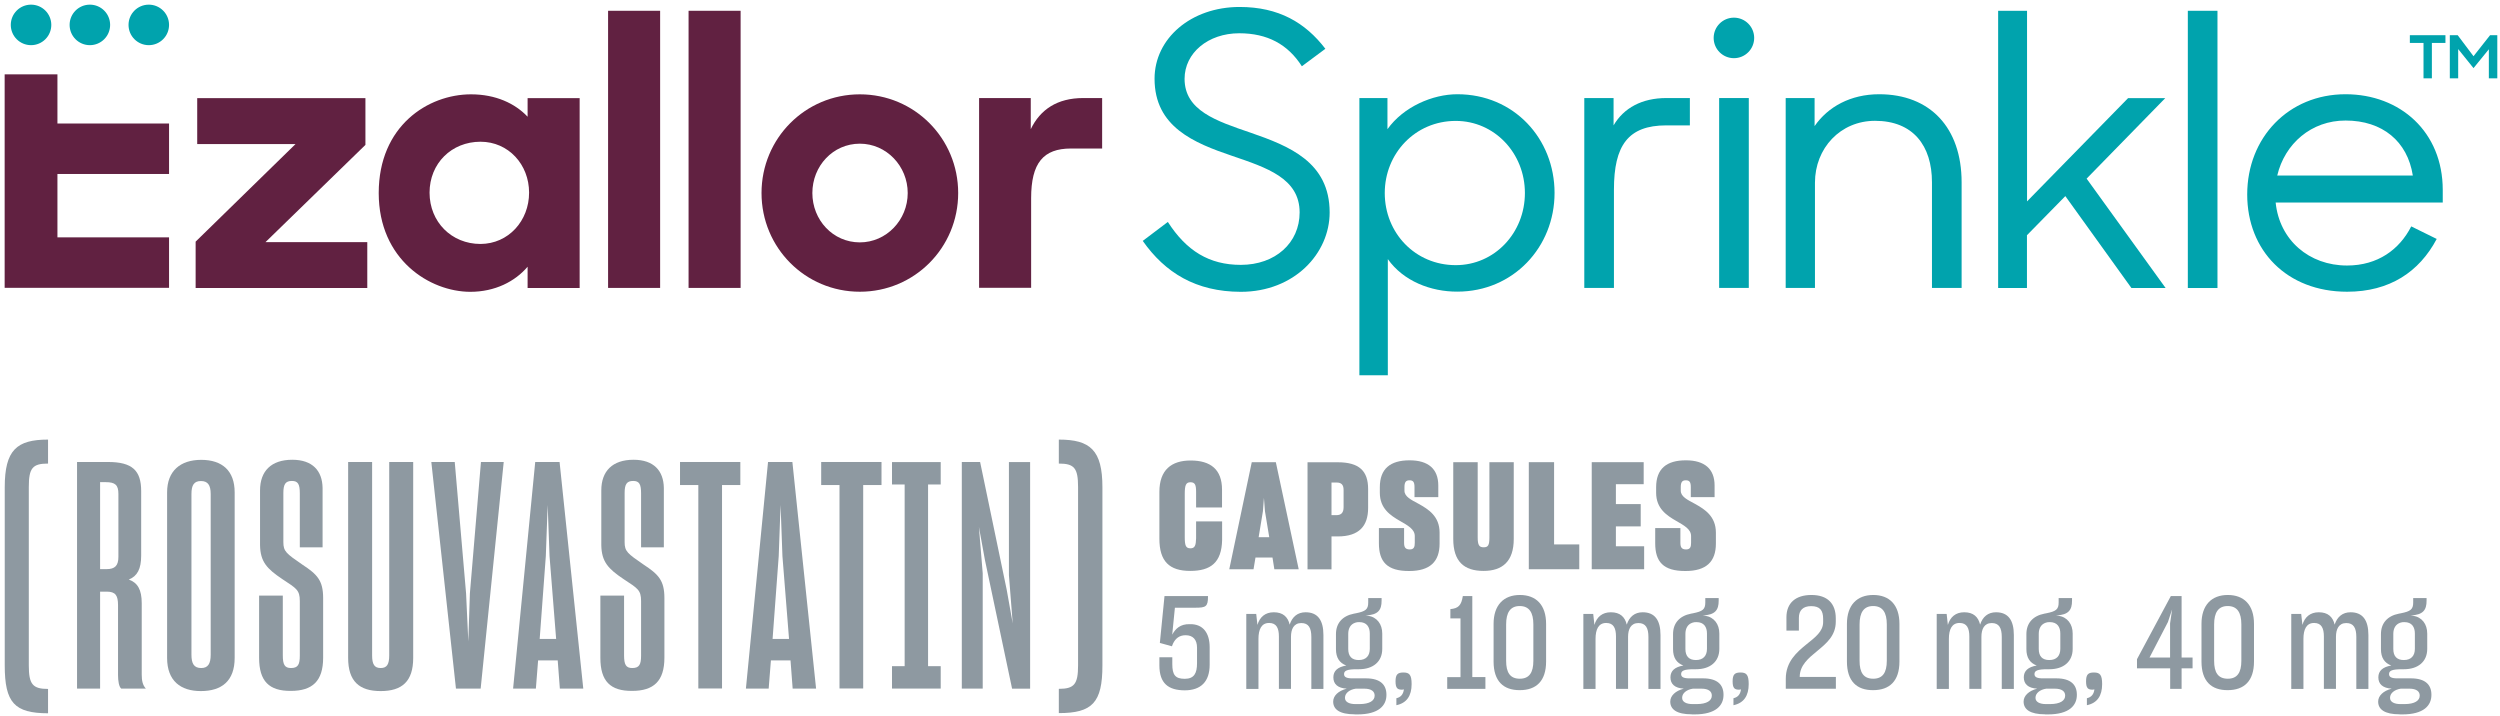
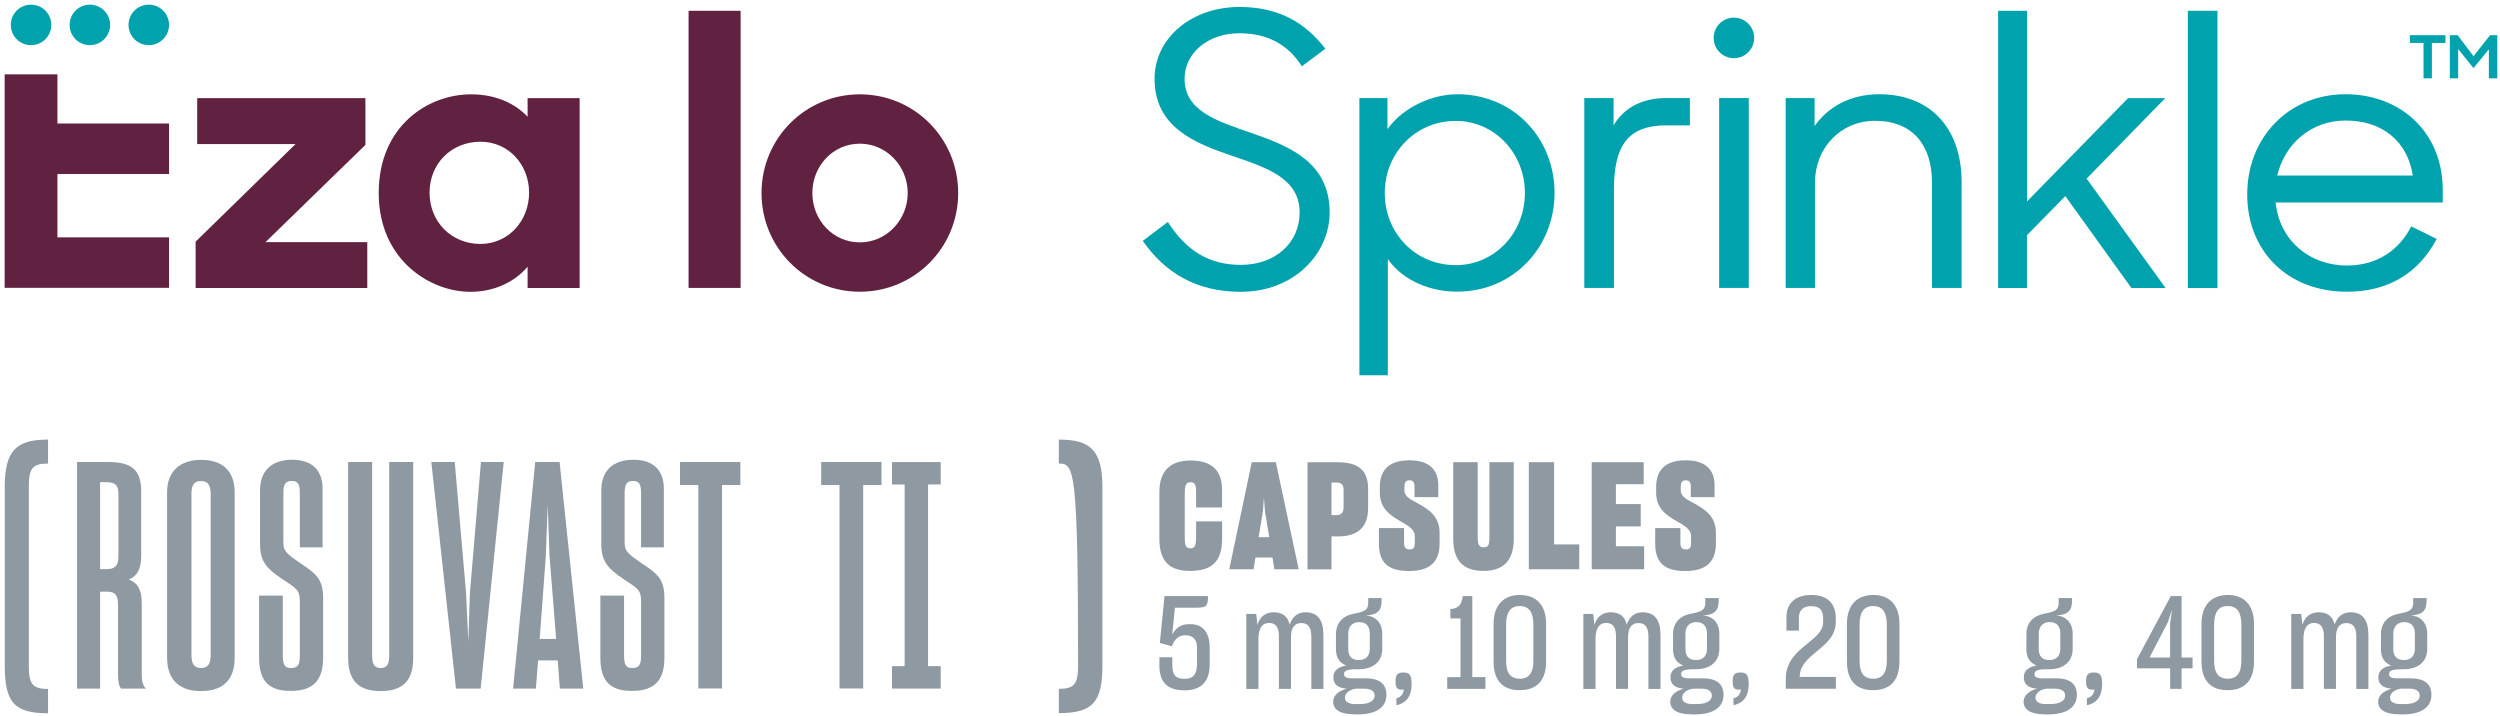
<svg xmlns="http://www.w3.org/2000/svg" width="269px" height="77px" viewBox="0 0 269 77" version="1.1">
  <desc>Created with Sketch.</desc>
  <defs />
  <g id="Desktop" stroke="none" stroke-width="1" fill="none" fill-rule="evenodd">
    <g id="0.1-Home-Contact" transform="translate(-40, -77)">
      <g id="Contact-Us-Drop-Down">
        <g id="Ezallor_RGB" transform="translate(40, 77)">
          <g>
            <path d="M149.33,27.88 L149.33,40.38 L146.27,40.38 L146.27,10.55 L149.29,10.55 L149.29,13.9 C151.01,11.49 154.15,10.14 156.81,10.14 C162.9,10.14 167.27,14.92 167.27,20.76 C167.27,26.6 162.82,31.38 156.81,31.38 C153.95,31.39 151.01,30.25 149.33,27.88 Z M164.08,20.77 C164.08,16.48 160.81,13.01 156.64,13.01 C152.27,13.01 149,16.52 149,20.77 C149,25.06 152.27,28.53 156.64,28.53 C160.82,28.53 164.08,25.06 164.08,20.77 Z" id="Shape" fill="#00A3AD" fill-rule="nonzero" />
            <path d="M170.47,10.55 L173.62,10.55 L173.62,13.49 C174.72,11.61 176.68,10.55 179.3,10.55 L181.83,10.55 L181.83,13.49 L179.3,13.49 C175.17,13.49 173.66,15.66 173.66,20.4 L173.66,30.98 L170.47,30.98 L170.47,10.55 Z" id="Path" fill="#00A3AD" fill-rule="nonzero" />
            <polygon id="Path" fill="#00A3AD" fill-rule="nonzero" points="184.98 10.55 188.17 10.55 188.17 20.56 188.17 30.98 184.98 30.98 184.98 20.56" />
            <path d="M192.14,10.55 L195.25,10.55 L195.25,13.57 C196.68,11.49 199.13,10.14 202.2,10.14 C207.68,10.14 211.07,13.74 211.07,19.62 L211.07,30.98 L207.88,30.98 L207.88,19.62 C207.88,15.66 205.84,13 201.75,13 C198.03,13 195.29,15.94 195.29,19.66 L195.29,30.98 L192.14,30.98 L192.14,10.55 Z" id="Path" fill="#00A3AD" fill-rule="nonzero" />
            <polygon id="Path" fill="#00A3AD" fill-rule="nonzero" points="222.23 21.1 218.1 25.31 218.1 30.99 215 30.99 215 1.16 218.11 1.16 218.11 21.67 228.98 10.56 232.98 10.56 224.52 19.22 233.02 30.99 229.34 30.99" />
            <polygon id="Path" fill="#00A3AD" fill-rule="nonzero" points="235.41 1.16 238.6 1.16 238.6 20.57 238.6 30.99 235.41 30.99 235.41 20.56" />
            <path d="M241.8,20.93 C241.8,14.8 246.25,10.14 252.38,10.14 C258.26,10.14 262.84,14.19 262.84,20.44 L262.84,21.79 L244.86,21.79 C245.27,25.84 248.46,28.57 252.54,28.57 C255.85,28.57 258.18,26.85 259.45,24.36 L262.19,25.71 C260.31,29.26 257.12,31.39 252.55,31.39 C246.05,31.39 241.8,26.94 241.8,20.93 Z M245.03,18.89 L259.62,18.89 C259.05,15.21 256.35,12.97 252.39,12.97 C248.7,12.96 245.84,15.46 245.03,18.89 Z" id="Shape" fill="#00A3AD" fill-rule="nonzero" />
            <circle id="Oval" fill="#00A3AD" fill-rule="nonzero" cx="186.57" cy="4.08" r="2.18" />
            <path d="M260.77,4.62 L259.3,4.62 L259.3,3.79 L263.13,3.79 L263.13,4.62 L261.67,4.62 L261.67,8.43 L260.77,8.43 L260.77,4.62 Z M263.6,3.79 L264.45,3.79 L266.15,6.05 L267.93,3.79 L268.71,3.79 L268.71,8.43 L267.8,8.43 L267.8,5.3 L266.15,7.33 L264.5,5.28 L264.5,8.43 L263.6,8.43 L263.6,3.79 Z" id="Shape" fill="#00A3AD" fill-rule="nonzero" />
            <g id="Group" transform="translate(124, 64)" fill="#8E99A1" fill-rule="nonzero">
              <path d="M0.75,7.59 L0.75,6.72 L2.14,6.72 L2.14,7.46 C2.14,8.61 2.45,9.04 3.48,9.04 C4.49,9.04 4.8,8.44 4.8,7.37 L4.8,5.69 C4.8,4.81 4.35,4.35 3.57,4.35 C2.86,4.35 2.46,4.74 2.21,5.26 C2.21,5.26 2.11,5.53 2.1,5.54 L0.8,5.18 L1.3,0.14 L5.98,0.14 L5.98,0.2 C5.98,1.28 5.74,1.39 4.62,1.39 L2.42,1.39 C2.34,2.23 2.2,3.57 2.13,4.29 C2.47,3.67 2.98,3.13 4.03,3.16 C5.47,3.13 6.16,4.14 6.16,5.64 L6.16,7.52 C6.16,9.33 5.23,10.28 3.47,10.28 C1.72,10.27 0.75,9.54 0.75,7.59 Z" id="Path" />
              <path d="M11.4,10.13 L10.1,10.13 L10.1,2.06 L11.17,2.06 L11.3,3.24 C11.55,2.39 12.14,1.88 13.06,1.88 C14.04,1.88 14.57,2.37 14.77,3.21 C15.04,2.37 15.62,1.88 16.48,1.88 C17.78,1.88 18.4,2.72 18.4,4.33 L18.4,10.13 L17.1,10.13 L17.1,4.54 C17.1,3.57 16.81,3.04 16.02,3.04 C15.21,3.04 14.91,3.7 14.91,4.52 L14.91,10.12 L13.61,10.12 L13.61,4.49 C13.61,3.61 13.36,3.03 12.56,3.03 C11.73,3.03 11.41,3.72 11.41,4.75 L11.41,10.13 L11.4,10.13 Z" id="Path" />
              <path d="M21.76,12.86 C20.14,12.86 19.45,12.33 19.45,11.49 C19.45,10.86 20.01,10.33 20.91,10.1 C19.93,10.04 19.47,9.6 19.47,8.88 C19.47,8.19 19.93,7.77 20.86,7.61 C20.12,7.33 19.75,6.76 19.75,5.85 L19.75,4.23 C19.75,3.05 20.45,2.27 21.68,2.03 L21.89,1.99 C22.94,1.78 23.22,1.57 23.22,0.83 L23.22,0.35 L24.66,0.35 L24.66,0.64 C24.66,1.62 24.3,2.17 22.94,2.22 C23.02,2.22 23.09,2.23 23.19,2.25 C24.17,2.4 24.73,3.16 24.73,4.17 L24.73,5.82 C24.73,7.19 23.75,8.01 22.22,8.01 L22.01,8.01 C20.96,8.01 20.62,8.16 20.62,8.53 C20.62,8.84 20.86,9.01 21.63,8.99 L22.97,8.99 C24.55,8.99 25.18,9.7 25.18,10.75 L25.18,10.78 C25.18,11.89 24.38,12.87 22.06,12.87 L21.76,12.87 L21.76,12.86 Z M22.27,11.76 C23.4,11.76 23.91,11.37 23.91,10.86 L23.91,10.83 C23.91,10.42 23.59,10.1 22.79,10.1 L21.88,10.1 C21.21,10.2 20.72,10.58 20.72,11.07 L20.72,11.1 C20.72,11.51 21.14,11.76 21.85,11.76 L22.27,11.76 Z M23.39,5.81 L23.39,4.17 C23.39,3.47 23.07,2.94 22.26,2.94 C22.11,2.94 21.95,2.95 21.83,3 C21.31,3.17 21.07,3.62 21.07,4.21 L21.07,5.83 C21.07,6.62 21.46,7.02 22.2,7.02 C23,7.02 23.39,6.55 23.39,5.81 Z" id="Shape" />
              <path d="M26.25,11.13 C26.73,11.02 26.99,10.71 27.06,10.18 C27,10.19 26.93,10.21 26.86,10.21 C26.38,10.21 26.16,10.06 26.16,9.31 C26.16,8.56 26.4,8.36 27.01,8.36 C27.65,8.36 27.89,8.61 27.89,9.61 C27.89,10.86 27.37,11.65 26.25,11.88 L26.25,11.13 Z" id="Path" />
              <path d="M31.72,10.13 L31.72,8.86 L33.15,8.86 L33.15,2.54 L32.06,2.54 L32.06,1.54 C32.93,1.46 33.24,1.13 33.4,0.14 L34.42,0.14 L34.42,8.85 L35.83,8.85 L35.83,10.12 L31.72,10.12 L31.72,10.13 Z" id="Path" />
              <path d="M36.71,7.18 L36.71,3.13 C36.71,1.1 37.8,0.02 39.54,0.02 C41.28,0.02 42.36,1.08 42.36,3.13 L42.36,7.18 C42.36,9.28 41.3,10.26 39.53,10.26 C37.77,10.27 36.71,9.3 36.71,7.18 Z M40.99,7.1 L40.99,3.19 C40.99,1.9 40.54,1.21 39.52,1.21 C38.5,1.21 38.06,1.92 38.06,3.19 L38.06,7.1 C38.06,8.37 38.49,9.03 39.53,9.03 C40.54,9.03 40.99,8.38 40.99,7.1 Z" id="Shape" />
              <path d="M47.67,10.13 L46.37,10.13 L46.37,2.06 L47.43,2.06 L47.56,3.24 C47.81,2.39 48.4,1.88 49.33,1.88 C50.31,1.88 50.84,2.37 51.04,3.21 C51.31,2.37 51.89,1.88 52.75,1.88 C54.05,1.88 54.67,2.72 54.67,4.33 L54.67,10.13 L53.37,10.13 L53.37,4.54 C53.37,3.57 53.08,3.04 52.29,3.04 C51.48,3.04 51.18,3.7 51.18,4.52 L51.18,10.12 L49.88,10.12 L49.88,4.49 C49.88,3.61 49.63,3.03 48.83,3.03 C48,3.03 47.68,3.72 47.68,4.75 L47.68,10.13 L47.67,10.13 Z" id="Path" />
              <path d="M58.03,12.86 C56.41,12.86 55.72,12.33 55.72,11.49 C55.72,10.86 56.28,10.33 57.18,10.1 C56.2,10.04 55.74,9.6 55.74,8.88 C55.74,8.19 56.2,7.77 57.13,7.61 C56.39,7.33 56.02,6.76 56.02,5.85 L56.02,4.23 C56.02,3.05 56.72,2.27 57.95,2.03 L58.16,1.99 C59.21,1.78 59.49,1.57 59.49,0.83 L59.49,0.35 L60.93,0.35 L60.93,0.64 C60.93,1.62 60.57,2.17 59.21,2.22 C59.29,2.22 59.36,2.23 59.46,2.25 C60.44,2.4 61,3.16 61,4.17 L61,5.82 C61,7.19 60.02,8.01 58.49,8.01 L58.28,8.01 C57.23,8.01 56.89,8.16 56.89,8.53 C56.89,8.84 57.13,9.01 57.9,8.99 L59.24,8.99 C60.82,8.99 61.45,9.7 61.45,10.75 L61.45,10.78 C61.45,11.89 60.65,12.87 58.33,12.87 L58.03,12.87 L58.03,12.86 Z M58.55,11.76 C59.68,11.76 60.19,11.37 60.19,10.86 L60.19,10.83 C60.19,10.42 59.87,10.1 59.07,10.1 L58.16,10.1 C57.49,10.2 57,10.58 57,11.07 L57,11.1 C57,11.51 57.42,11.76 58.13,11.76 L58.55,11.76 Z M59.67,5.81 L59.67,4.17 C59.67,3.47 59.35,2.94 58.54,2.94 C58.39,2.94 58.23,2.95 58.11,3 C57.59,3.17 57.35,3.62 57.35,4.21 L57.35,5.83 C57.35,6.62 57.74,7.02 58.48,7.02 C59.28,7.02 59.67,6.55 59.67,5.81 Z" id="Shape" />
              <path d="M62.52,11.13 C63,11.02 63.26,10.71 63.33,10.18 C63.27,10.19 63.2,10.21 63.13,10.21 C62.65,10.21 62.43,10.06 62.43,9.31 C62.43,8.56 62.67,8.36 63.28,8.36 C63.92,8.36 64.16,8.61 64.16,9.61 C64.16,10.86 63.64,11.65 62.52,11.88 L62.52,11.13 Z" id="Path" />
              <path d="M68.15,10.13 L68.15,9.05 C68.15,7.19 69.33,6.18 70.4,5.31 C71.32,4.57 72.17,3.94 72.17,2.94 L72.17,2.59 C72.17,1.68 71.83,1.22 70.88,1.22 C70.01,1.22 69.56,1.67 69.56,2.48 L69.56,3.85 L68.22,3.85 L68.22,2.43 C68.22,0.86 69.23,0.02 70.91,0.02 C72.63,0.02 73.53,0.93 73.53,2.54 L73.53,2.89 C73.53,4.4 72.52,5.23 71.54,6.04 C70.59,6.82 69.65,7.58 69.65,8.84 L73.54,8.84 L73.54,10.11 L68.15,10.11 L68.15,10.13 Z" id="Path" />
              <path d="M74.73,7.18 L74.73,3.13 C74.73,1.1 75.82,0.02 77.56,0.02 C79.3,0.02 80.38,1.08 80.38,3.13 L80.38,7.18 C80.38,9.28 79.32,10.26 77.55,10.26 C75.79,10.27 74.73,9.3 74.73,7.18 Z M79.02,7.1 L79.02,3.19 C79.02,1.9 78.57,1.21 77.55,1.21 C76.53,1.21 76.09,1.92 76.09,3.19 L76.09,7.1 C76.09,8.37 76.52,9.03 77.56,9.03 C78.57,9.03 79.02,8.38 79.02,7.1 Z" id="Shape" />
-               <path d="M85.69,10.13 L84.39,10.13 L84.39,2.06 L85.46,2.06 L85.59,3.24 C85.84,2.39 86.43,1.88 87.35,1.88 C88.33,1.88 88.86,2.37 89.06,3.21 C89.33,2.37 89.91,1.88 90.77,1.88 C92.07,1.88 92.69,2.72 92.69,4.33 L92.69,10.13 L91.39,10.13 L91.39,4.54 C91.39,3.57 91.1,3.04 90.31,3.04 C89.5,3.04 89.2,3.7 89.2,4.52 L89.2,10.12 L87.9,10.12 L87.9,4.49 C87.9,3.61 87.65,3.03 86.85,3.03 C86.02,3.03 85.7,3.72 85.7,4.75 L85.7,10.13 L85.69,10.13 Z" id="Path" />
              <path d="M96.05,12.86 C94.43,12.86 93.74,12.33 93.74,11.49 C93.74,10.86 94.3,10.33 95.2,10.1 C94.22,10.04 93.76,9.6 93.76,8.88 C93.76,8.19 94.22,7.77 95.15,7.61 C94.41,7.33 94.04,6.76 94.04,5.85 L94.04,4.23 C94.04,3.05 94.74,2.27 95.97,2.03 L96.18,1.99 C97.23,1.78 97.51,1.57 97.51,0.83 L97.51,0.35 L98.95,0.35 L98.95,0.64 C98.95,1.62 98.59,2.17 97.23,2.22 C97.31,2.22 97.38,2.23 97.48,2.25 C98.46,2.4 99.02,3.16 99.02,4.17 L99.02,5.82 C99.02,7.19 98.04,8.01 96.51,8.01 L96.3,8.01 C95.25,8.01 94.91,8.16 94.91,8.53 C94.91,8.84 95.15,9.01 95.92,8.99 L97.26,8.99 C98.84,8.99 99.47,9.7 99.47,10.75 L99.47,10.78 C99.47,11.89 98.67,12.87 96.35,12.87 L96.05,12.87 L96.05,12.86 Z M96.57,11.76 C97.7,11.76 98.21,11.37 98.21,10.86 L98.21,10.83 C98.21,10.42 97.89,10.1 97.09,10.1 L96.18,10.1 C95.51,10.2 95.02,10.58 95.02,11.07 L95.02,11.1 C95.02,11.51 95.44,11.76 96.15,11.76 L96.57,11.76 Z M97.69,5.81 L97.69,4.17 C97.69,3.47 97.37,2.94 96.56,2.94 C96.41,2.94 96.25,2.95 96.13,3 C95.61,3.17 95.37,3.62 95.37,4.21 L95.37,5.83 C95.37,6.62 95.76,7.02 96.5,7.02 C97.3,7.02 97.69,6.55 97.69,5.81 Z" id="Shape" />
              <path d="M100.55,11.13 C101.03,11.02 101.29,10.71 101.36,10.18 C101.3,10.19 101.23,10.21 101.16,10.21 C100.68,10.21 100.46,10.06 100.46,9.31 C100.46,8.56 100.7,8.36 101.31,8.36 C101.95,8.36 102.19,8.61 102.19,9.61 C102.19,10.86 101.67,11.65 100.55,11.88 L100.55,11.13 Z" id="Path" />
              <path d="M110.74,7.91 L110.74,10.12 L109.51,10.12 L109.51,7.91 L105.94,7.91 L105.94,6.93 L109.58,0.14 L110.74,0.14 L110.74,6.75 L111.92,6.75 L111.92,7.91 L110.74,7.91 Z M107.29,6.75 L109.5,6.75 L109.5,3.08 L109.72,1.57 L109.27,2.93 L107.29,6.75 Z" id="Shape" />
              <path d="M112.88,7.18 L112.88,3.13 C112.88,1.1 113.97,0.02 115.71,0.02 C117.45,0.02 118.53,1.08 118.53,3.13 L118.53,7.18 C118.53,9.28 117.47,10.26 115.7,10.26 C113.94,10.27 112.88,9.3 112.88,7.18 Z M117.17,7.1 L117.17,3.19 C117.17,1.9 116.72,1.21 115.7,1.21 C114.68,1.21 114.24,1.92 114.24,3.19 L114.24,7.1 C114.24,8.37 114.67,9.03 115.71,9.03 C116.72,9.03 117.17,8.38 117.17,7.1 Z" id="Shape" />
              <path d="M123.84,10.13 L122.54,10.13 L122.54,2.06 L123.61,2.06 L123.74,3.24 C123.99,2.39 124.58,1.88 125.5,1.88 C126.48,1.88 127.01,2.37 127.21,3.21 C127.48,2.37 128.06,1.88 128.92,1.88 C130.22,1.88 130.84,2.72 130.84,4.33 L130.84,10.13 L129.54,10.13 L129.54,4.54 C129.54,3.57 129.25,3.04 128.46,3.04 C127.65,3.04 127.35,3.7 127.35,4.52 L127.35,10.12 L126.05,10.12 L126.05,4.49 C126.05,3.61 125.8,3.03 125,3.03 C124.17,3.03 123.85,3.72 123.85,4.75 L123.85,10.13 L123.84,10.13 Z" id="Path" />
              <path d="M134.2,12.86 C132.58,12.86 131.89,12.33 131.89,11.49 C131.89,10.86 132.45,10.33 133.35,10.1 C132.37,10.04 131.91,9.6 131.91,8.88 C131.91,8.19 132.37,7.77 133.3,7.61 C132.56,7.33 132.19,6.76 132.19,5.85 L132.19,4.23 C132.19,3.05 132.89,2.27 134.12,2.03 L134.33,1.99 C135.38,1.78 135.66,1.57 135.66,0.83 L135.66,0.35 L137.1,0.35 L137.1,0.64 C137.1,1.62 136.74,2.17 135.38,2.22 C135.46,2.22 135.53,2.23 135.63,2.25 C136.61,2.4 137.17,3.16 137.17,4.17 L137.17,5.82 C137.17,7.19 136.19,8.01 134.66,8.01 L134.45,8.01 C133.4,8.01 133.06,8.16 133.06,8.53 C133.06,8.84 133.3,9.01 134.07,8.99 L135.41,8.99 C136.99,8.99 137.62,9.7 137.62,10.75 L137.62,10.78 C137.62,11.89 136.82,12.87 134.5,12.87 L134.2,12.87 L134.2,12.86 Z M134.72,11.76 C135.85,11.76 136.36,11.37 136.36,10.86 L136.36,10.83 C136.36,10.42 136.04,10.1 135.24,10.1 L134.33,10.1 C133.66,10.2 133.17,10.58 133.17,11.07 L133.17,11.1 C133.17,11.51 133.59,11.76 134.3,11.76 L134.72,11.76 Z M135.84,5.81 L135.84,4.17 C135.84,3.47 135.52,2.94 134.71,2.94 C134.56,2.94 134.4,2.95 134.28,3 C133.76,3.17 133.52,3.62 133.52,4.21 L133.52,5.83 C133.52,6.62 133.91,7.02 134.65,7.02 C135.45,7.02 135.84,6.55 135.84,5.81 Z" id="Shape" />
            </g>
            <polygon id="Path" fill="#612141" fill-rule="nonzero" points="21.05 26 31.8 15.5 21.22 15.5 21.22 10.56 39.32 10.56 39.32 15.59 28.57 26.05 39.52 26.05 39.52 30.99 21.05 30.99" />
            <path d="M40.75,20.77 C40.75,13.54 46.06,10.15 50.68,10.15 C53.34,10.15 55.42,11.13 56.77,12.56 L56.77,10.56 L62.37,10.56 L62.37,30.99 L56.77,30.99 L56.77,28.7 C55.42,30.29 53.26,31.4 50.6,31.4 C46.26,31.39 40.75,27.96 40.75,20.77 Z M56.93,20.73 C56.93,17.71 54.72,15.25 51.7,15.25 C48.59,15.25 46.22,17.58 46.22,20.73 C46.22,23.88 48.59,26.25 51.7,26.25 C54.72,26.24 56.93,23.75 56.93,20.73 Z" id="Shape" fill="#612141" fill-rule="nonzero" />
-             <polygon id="Path" fill="#612141" fill-rule="nonzero" points="71.03 1.16 71.03 16.07 71.03 30.98 65.43 30.98 65.43 16.07 65.43 1.16" />
            <polygon id="Path" fill="#612141" fill-rule="nonzero" points="79.69 1.16 79.69 16.07 79.69 30.98 74.09 30.98 74.09 16.07 74.09 1.16" />
            <path d="M81.94,20.77 C81.94,14.89 86.64,10.15 92.52,10.15 C98.4,10.15 103.1,14.89 103.1,20.77 C103.1,26.65 98.4,31.39 92.52,31.39 C86.64,31.39 81.94,26.65 81.94,20.77 Z M97.67,20.77 C97.67,17.87 95.38,15.46 92.52,15.46 C89.62,15.46 87.41,17.87 87.41,20.77 C87.41,23.67 89.62,26.08 92.52,26.08 C95.38,26.08 97.67,23.67 97.67,20.77 Z" id="Shape" fill="#612141" fill-rule="nonzero" />
-             <path d="M105.35,10.55 L110.91,10.55 L110.91,13.9 C111.93,11.78 113.77,10.55 116.55,10.55 L118.59,10.55 L118.59,15.98 L115.24,15.98 C112.26,15.98 110.95,17.53 110.95,21.33 L110.95,30.97 L105.35,30.97 L105.35,10.55 Z" id="Path" fill="#612141" fill-rule="nonzero" />
            <polygon id="Path" fill="#612141" fill-rule="nonzero" points="6.18 8 6.18 13.29 18.19 13.29 18.19 18.72 6.18 18.72 6.18 25.54 18.19 25.54 18.19 30.97 0.5 30.97 0.5 8" />
            <path d="M122.96,25.92 L125.66,23.88 C127.66,26.99 130.11,28.5 133.51,28.5 C137.23,28.5 139.84,26.13 139.84,22.86 C139.84,19.18 136.29,18.04 132.57,16.77 C128.48,15.38 124.23,13.66 124.23,8.47 C124.23,4.14 128.15,0.75 133.38,0.75 C137.59,0.75 140.45,2.43 142.61,5.25 L140.08,7.13 C138.57,4.76 136.36,3.58 133.34,3.58 C129.99,3.58 127.46,5.7 127.46,8.48 C127.46,11.91 130.89,13.02 134.57,14.28 C138.7,15.71 143.07,17.43 143.07,22.86 C143.07,27.27 139.27,31.4 133.51,31.4 C128.68,31.39 125.37,29.35 122.96,25.92 Z" id="Path" fill="#00A3AD" fill-rule="nonzero" />
            <path d="M124.75,57.97 L124.75,52.93 C124.75,50.55 126.06,49.55 128.11,49.55 C130.26,49.55 131.49,50.51 131.49,52.69 L131.49,54.6 L128.7,54.6 L128.7,52.93 C128.7,52.18 128.59,51.89 128.09,51.89 C127.59,51.89 127.48,52.24 127.48,53.14 L127.48,57.77 C127.48,58.68 127.58,59 128.09,59 C128.57,59 128.68,58.68 128.7,57.93 L128.7,56.1 L131.5,56.1 L131.5,58.1 C131.45,60.55 130.25,61.43 128.07,61.43 C125.83,61.43 124.75,60.41 124.75,57.97 Z" id="Path" fill="#8E99A1" fill-rule="nonzero" />
            <path d="M136.92,59.99 L135.09,59.99 L134.88,61.25 L132.27,61.25 L134.69,49.73 L137.28,49.73 L139.74,61.25 L137.12,61.25 L136.92,59.99 Z M135.43,57.8 L136.57,57.8 L136.11,55.01 L136,53.57 L135.89,55.01 L135.43,57.8 Z" id="Shape" fill="#8E99A1" fill-rule="nonzero" />
            <path d="M143.27,57.72 L143.27,61.26 L140.69,61.26 L140.69,49.74 L143.94,49.74 C146.26,49.74 147.21,50.68 147.21,52.62 L147.21,54.65 C147.21,56.57 146.27,57.72 143.94,57.72 L143.27,57.72 Z M143.27,51.92 L143.27,55.43 L143.8,55.43 C144.31,55.43 144.57,55.17 144.57,54.58 L144.57,52.72 C144.57,52.18 144.35,51.92 143.82,51.92 L143.27,51.92 Z" id="Shape" fill="#8E99A1" fill-rule="nonzero" />
            <path d="M148.37,58.45 L148.37,56.82 L151.08,56.82 L151.08,58.4 C151.08,58.85 151.19,59.12 151.69,59.12 C152.14,59.12 152.23,58.85 152.23,58.4 L152.23,57.68 C152.23,56.93 151.46,56.53 150.63,56.05 C149.61,55.46 148.47,54.72 148.47,53.02 L148.47,52.43 C148.47,50.44 149.59,49.53 151.67,49.53 C153.69,49.53 154.76,50.46 154.76,52.24 L154.76,53.49 L152.2,53.49 L152.2,52.42 C152.2,51.88 152.07,51.68 151.66,51.68 C151.26,51.68 151.12,51.9 151.12,52.42 L151.12,52.8 C151.12,53.44 151.84,53.78 152.66,54.22 C153.7,54.8 154.9,55.55 154.9,57.31 L154.9,58.49 C154.9,60.44 153.86,61.44 151.63,61.44 C149.24,61.45 148.37,60.44 148.37,58.45 Z" id="Path" fill="#8E99A1" fill-rule="nonzero" />
            <path d="M156.37,57.99 L156.37,49.73 L159,49.73 L159,57.83 C159,58.65 159.16,58.89 159.64,58.89 C160.12,58.89 160.26,58.67 160.26,57.83 L160.26,49.73 L162.88,49.73 L162.88,57.99 C162.88,60.41 161.66,61.43 159.63,61.43 C157.52,61.43 156.37,60.41 156.37,57.99 Z" id="Path" fill="#8E99A1" fill-rule="nonzero" />
            <polygon id="Path" fill="#8E99A1" fill-rule="nonzero" points="164.5 61.25 164.5 49.73 167.22 49.73 167.22 58.58 169.93 58.58 169.93 61.25" />
            <polygon id="Path" fill="#8E99A1" fill-rule="nonzero" points="176.9 61.25 171.27 61.25 171.27 49.73 176.86 49.73 176.86 52.1 173.87 52.1 173.87 54.24 176.54 54.24 176.54 56.64 173.87 56.64 173.87 58.78 176.91 58.78 176.91 61.25" />
            <path d="M178.1,58.45 L178.1,56.82 L180.81,56.82 L180.81,58.4 C180.81,58.85 180.92,59.12 181.42,59.12 C181.87,59.12 181.96,58.85 181.96,58.4 L181.96,57.68 C181.96,56.93 181.19,56.53 180.36,56.05 C179.34,55.46 178.2,54.72 178.2,53.02 L178.2,52.43 C178.2,50.44 179.32,49.53 181.4,49.53 C183.42,49.53 184.49,50.46 184.49,52.24 L184.49,53.49 L181.93,53.49 L181.93,52.42 C181.93,51.88 181.8,51.68 181.39,51.68 C180.99,51.68 180.85,51.9 180.85,52.42 L180.85,52.8 C180.85,53.44 181.57,53.78 182.39,54.22 C183.43,54.8 184.63,55.55 184.63,57.31 L184.63,58.49 C184.63,60.44 183.59,61.44 181.36,61.44 C178.96,61.45 178.1,60.44 178.1,58.45 Z" id="Path" fill="#8E99A1" fill-rule="nonzero" />
            <circle id="Oval" fill="#00A3AD" fill-rule="nonzero" cx="16.01" cy="2.68" r="2.18" />
            <circle id="Oval" fill="#00A3AD" fill-rule="nonzero" cx="3.34" cy="2.68" r="2.18" />
            <circle id="Oval" fill="#00A3AD" fill-rule="nonzero" cx="9.67" cy="2.68" r="2.18" />
            <g id="Group" transform="translate(0, 47)" fill="#8E99A1" fill-rule="nonzero">
              <path d="M0.51,24.6 L0.51,5.43 C0.51,1.42 1.8,0.3 5.17,0.3 L5.17,2.88 C3.5,2.88 3.1,3.36 3.1,5.4 L3.1,24.61 C3.1,26.62 3.51,27.13 5.17,27.13 L5.17,29.75 C1.56,29.74 0.51,28.62 0.51,24.6 Z" id="Path" />
              <path d="M10.77,16.65 L10.77,27.09 L8.29,27.09 L8.29,2.71 L11.62,2.71 C14.24,2.71 15.19,3.63 15.19,5.84 L15.19,12.78 C15.19,14.21 14.78,14.99 13.86,15.36 C14.81,15.7 15.25,16.45 15.25,17.91 L15.25,25.59 C15.25,26.24 15.35,26.71 15.69,27.09 L13.04,27.09 C12.8,26.89 12.7,26.27 12.7,25.63 L12.7,18.12 C12.7,17.07 12.43,16.66 11.48,16.66 L10.77,16.66 L10.77,16.65 Z M10.77,4.89 L10.77,14.24 L11.45,14.24 C12.37,14.24 12.74,13.87 12.74,12.91 L12.74,6.14 C12.74,5.19 12.4,4.88 11.38,4.88 L10.77,4.88 L10.77,4.89 Z" id="Shape" />
              <path d="M17.98,23.79 L17.98,5.98 C17.98,3.67 19.41,2.48 21.65,2.48 C23.93,2.48 25.25,3.67 25.25,5.98 L25.25,23.79 C25.25,26.27 23.86,27.36 21.61,27.36 C19.44,27.36 17.98,26.27 17.98,23.79 Z M22.67,23.45 L22.67,6.15 C22.67,5.2 22.36,4.76 21.62,4.76 C20.88,4.76 20.6,5.2 20.6,6.15 L20.6,23.45 C20.6,24.4 20.87,24.88 21.65,24.88 C22.37,24.88 22.67,24.43 22.67,23.45 Z" id="Shape" />
              <path d="M27.88,23.79 L27.88,17.09 L30.43,17.09 L30.43,23.52 C30.43,24.51 30.63,24.88 31.31,24.88 C32.06,24.88 32.26,24.51 32.26,23.55 L32.26,17.67 C32.26,16.48 31.89,16.31 30.39,15.32 C28.72,14.2 28.01,13.45 27.98,11.65 L27.98,5.77 C27.98,3.7 29.17,2.47 31.45,2.47 C33.63,2.47 34.68,3.66 34.71,5.5 L34.71,11.89 L32.26,11.89 L32.26,6.08 C32.26,5.09 32.06,4.75 31.41,4.75 C30.73,4.75 30.49,5.09 30.49,6.04 L30.49,11.34 C30.49,12.33 30.8,12.56 32.53,13.75 C34.13,14.8 34.77,15.45 34.77,17.35 L34.77,23.77 C34.77,26.29 33.61,27.34 31.3,27.34 C28.96,27.36 27.88,26.3 27.88,23.79 Z" id="Path" />
              <path d="M37.46,23.79 L37.46,2.71 L40.04,2.71 L40.04,23.52 C40.04,24.47 40.28,24.88 40.96,24.88 C41.64,24.88 41.88,24.47 41.88,23.52 L41.88,2.71 L44.46,2.71 L44.46,23.79 C44.46,26.31 43.27,27.36 40.96,27.36 C38.65,27.36 37.46,26.3 37.46,23.79 Z" id="Path" />
              <polygon id="Path" points="49.06 27.09 46.41 2.71 48.93 2.71 50.15 16.85 50.39 22.02 50.56 16.85 51.75 2.71 54.2 2.71 51.72 27.09 49.06 27.09" />
              <path d="M60.01,24.06 L57.9,24.06 L57.66,27.09 L55.21,27.09 L57.59,2.71 L60.21,2.71 L62.76,27.09 L60.24,27.09 L60.01,24.06 Z M58.07,21.75 L59.84,21.75 L59.13,12.84 L58.93,7.33 L58.73,12.84 L58.07,21.75 Z" id="Shape" />
              <path d="M64.6,23.79 L64.6,17.09 L67.15,17.09 L67.15,23.52 C67.15,24.51 67.35,24.88 68.03,24.88 C68.78,24.88 68.98,24.51 68.98,23.55 L68.98,17.67 C68.98,16.48 68.61,16.31 67.11,15.32 C65.44,14.2 64.73,13.45 64.7,11.65 L64.7,5.77 C64.7,3.7 65.89,2.47 68.17,2.47 C70.35,2.47 71.4,3.66 71.43,5.5 L71.43,11.89 L68.98,11.89 L68.98,6.08 C68.98,5.09 68.78,4.75 68.13,4.75 C67.45,4.75 67.21,5.09 67.21,6.04 L67.21,11.34 C67.21,12.33 67.52,12.56 69.25,13.75 C70.85,14.8 71.49,15.45 71.49,17.35 L71.49,23.77 C71.49,26.29 70.33,27.34 68.02,27.34 C65.68,27.36 64.6,26.3 64.6,23.79 Z" id="Path" />
              <polygon id="Path" points="77.69 5.19 77.69 27.08 75.14 27.08 75.14 5.19 73.17 5.19 73.17 2.71 79.66 2.71 79.66 5.19 77.69 5.19" />
-               <path d="M85.06,24.06 L82.95,24.06 L82.71,27.09 L80.26,27.09 L82.64,2.71 L85.26,2.71 L87.81,27.09 L85.29,27.09 L85.06,24.06 Z M83.13,21.75 L84.9,21.75 L84.19,12.84 L83.99,7.33 L83.79,12.84 L83.13,21.75 Z" id="Shape" />
              <polygon id="Path" points="92.88 5.19 92.88 27.08 90.33 27.08 90.33 5.19 88.36 5.19 88.36 2.71 94.85 2.71 94.85 5.19 92.88 5.19" />
              <polygon id="Path" points="95.98 27.09 95.98 24.68 97.34 24.68 97.34 5.13 95.98 5.13 95.98 2.72 101.22 2.72 101.22 5.13 99.86 5.13 99.86 24.68 101.22 24.68 101.22 27.09" />
-               <polygon id="Path" points="105.73 27.09 103.49 27.09 103.49 2.71 105.46 2.71 108.32 16.45 108.97 20.09 108.56 14.89 108.56 2.72 110.84 2.72 110.84 27.1 108.9 27.1 105.98 13.26 105.33 9.69 105.74 14.69 105.74 27.09" />
-               <path d="M113.93,27.12 C115.6,27.12 116,26.61 116,24.6 L116,5.4 C116,3.36 115.59,2.88 113.93,2.88 L113.93,0.3 C117.3,0.3 118.62,1.42 118.62,5.43 L118.62,24.6 C118.62,28.61 117.53,29.73 113.93,29.73 L113.93,27.12 Z" id="Path" />
+               <path d="M113.93,27.12 C115.6,27.12 116,26.61 116,24.6 C116,3.36 115.59,2.88 113.93,2.88 L113.93,0.3 C117.3,0.3 118.62,1.42 118.62,5.43 L118.62,24.6 C118.62,28.61 117.53,29.73 113.93,29.73 L113.93,27.12 Z" id="Path" />
            </g>
          </g>
        </g>
      </g>
    </g>
  </g>
</svg>